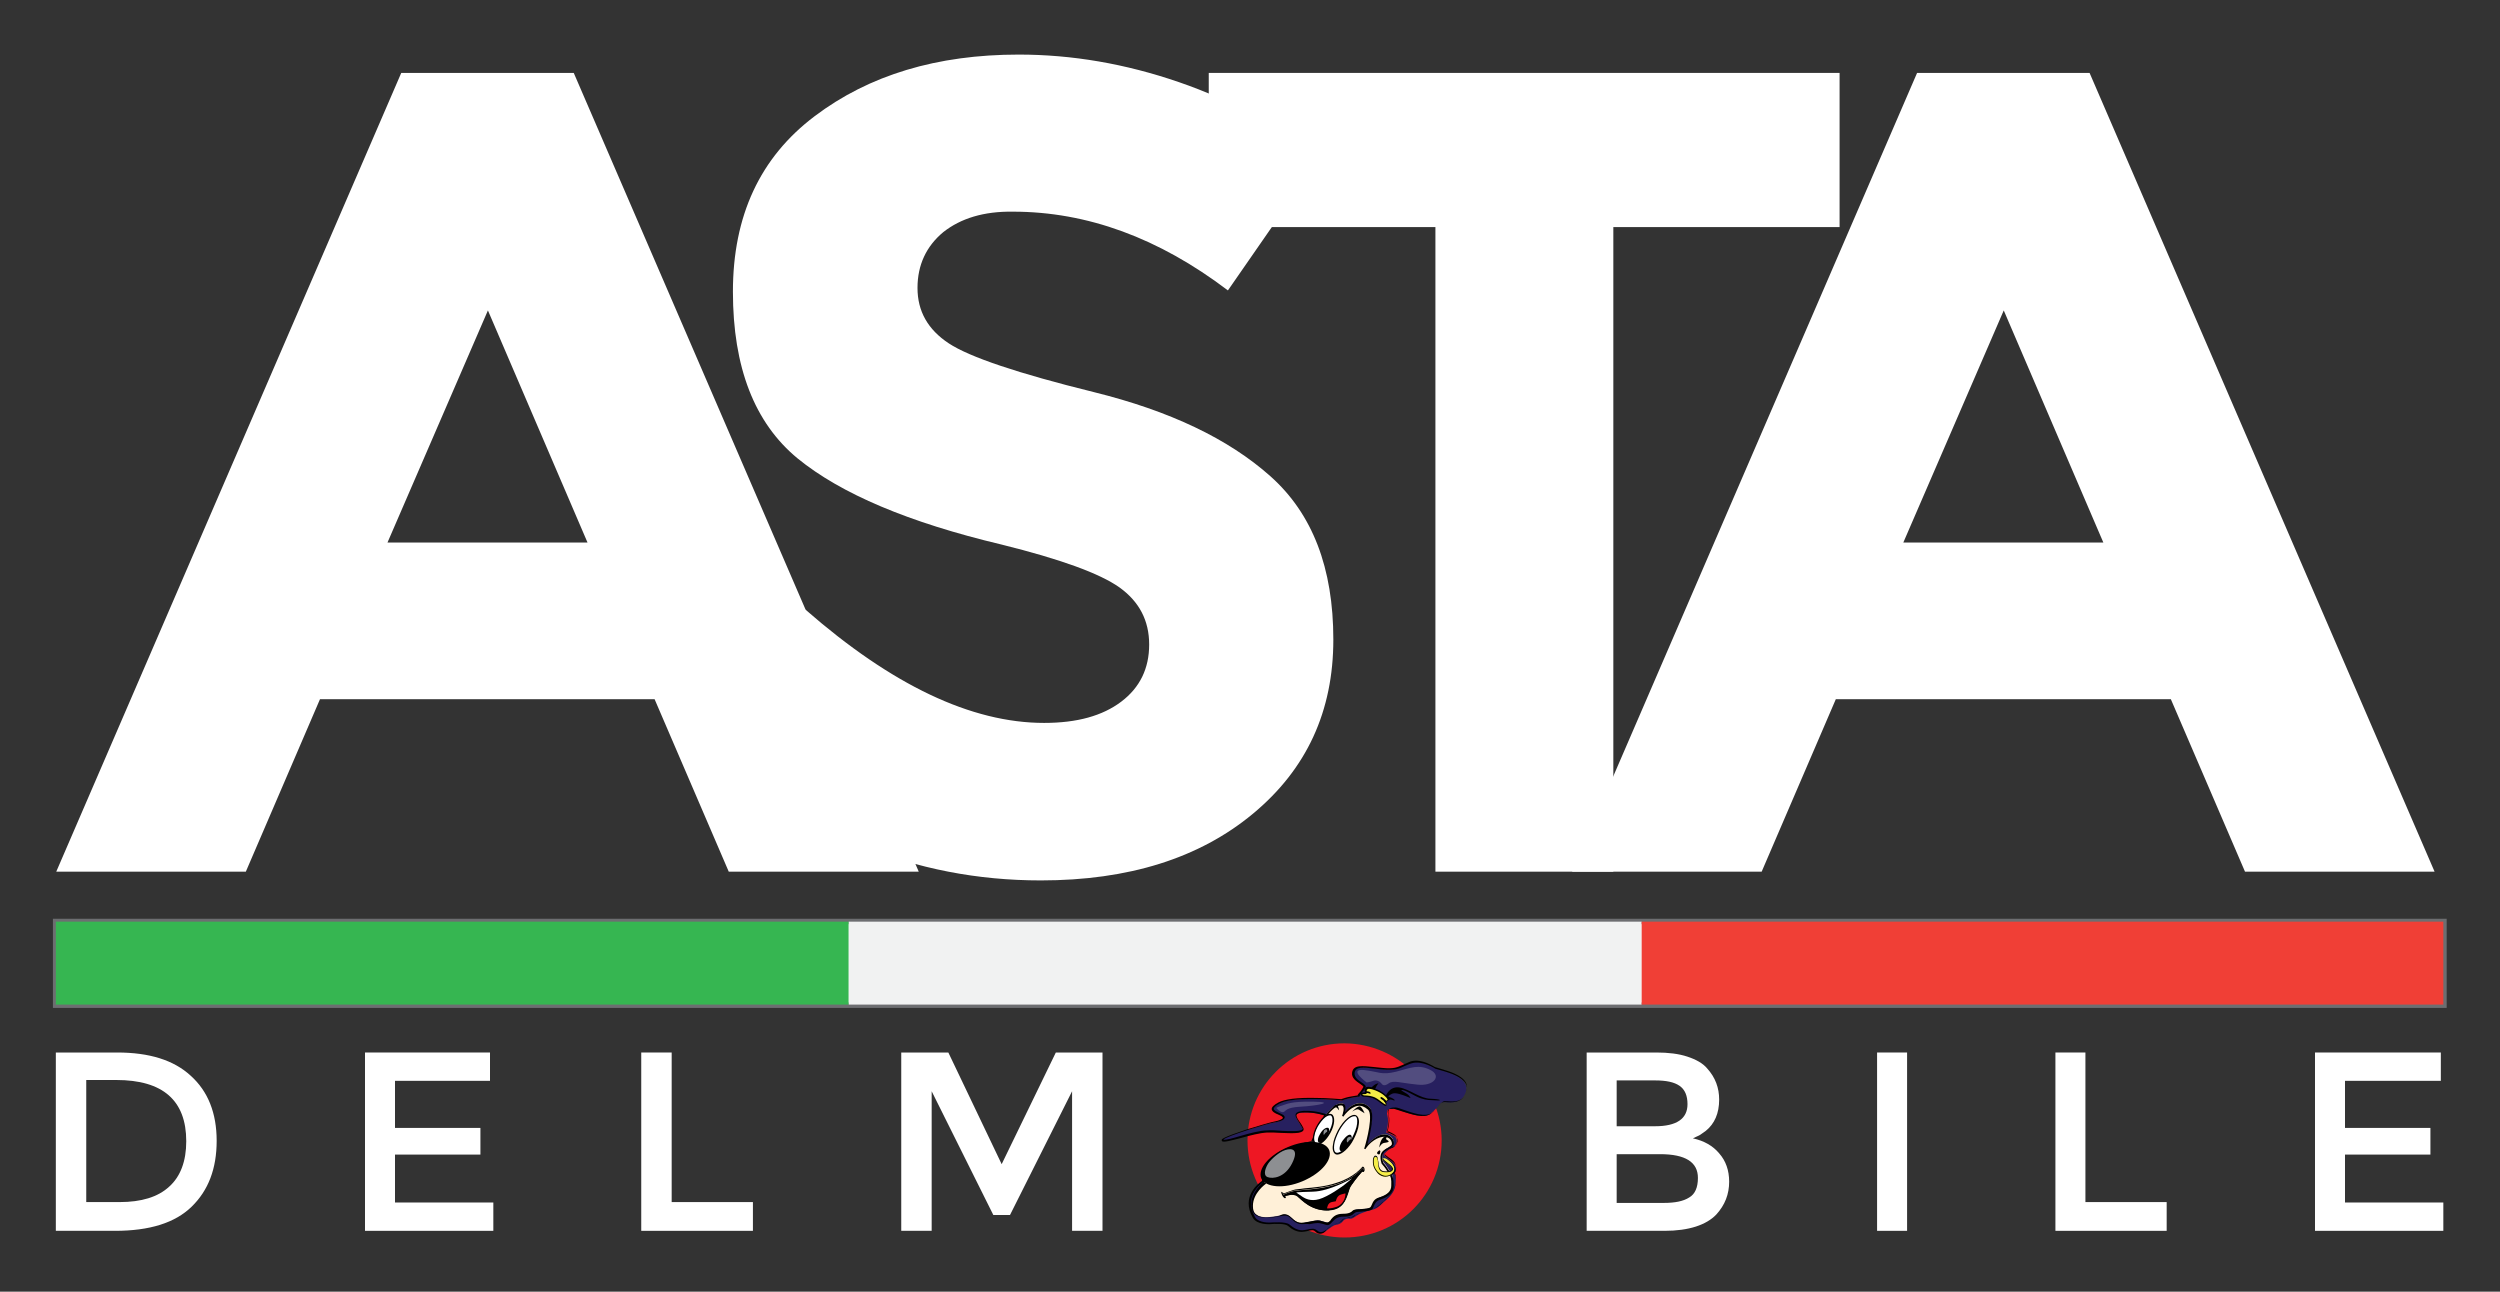
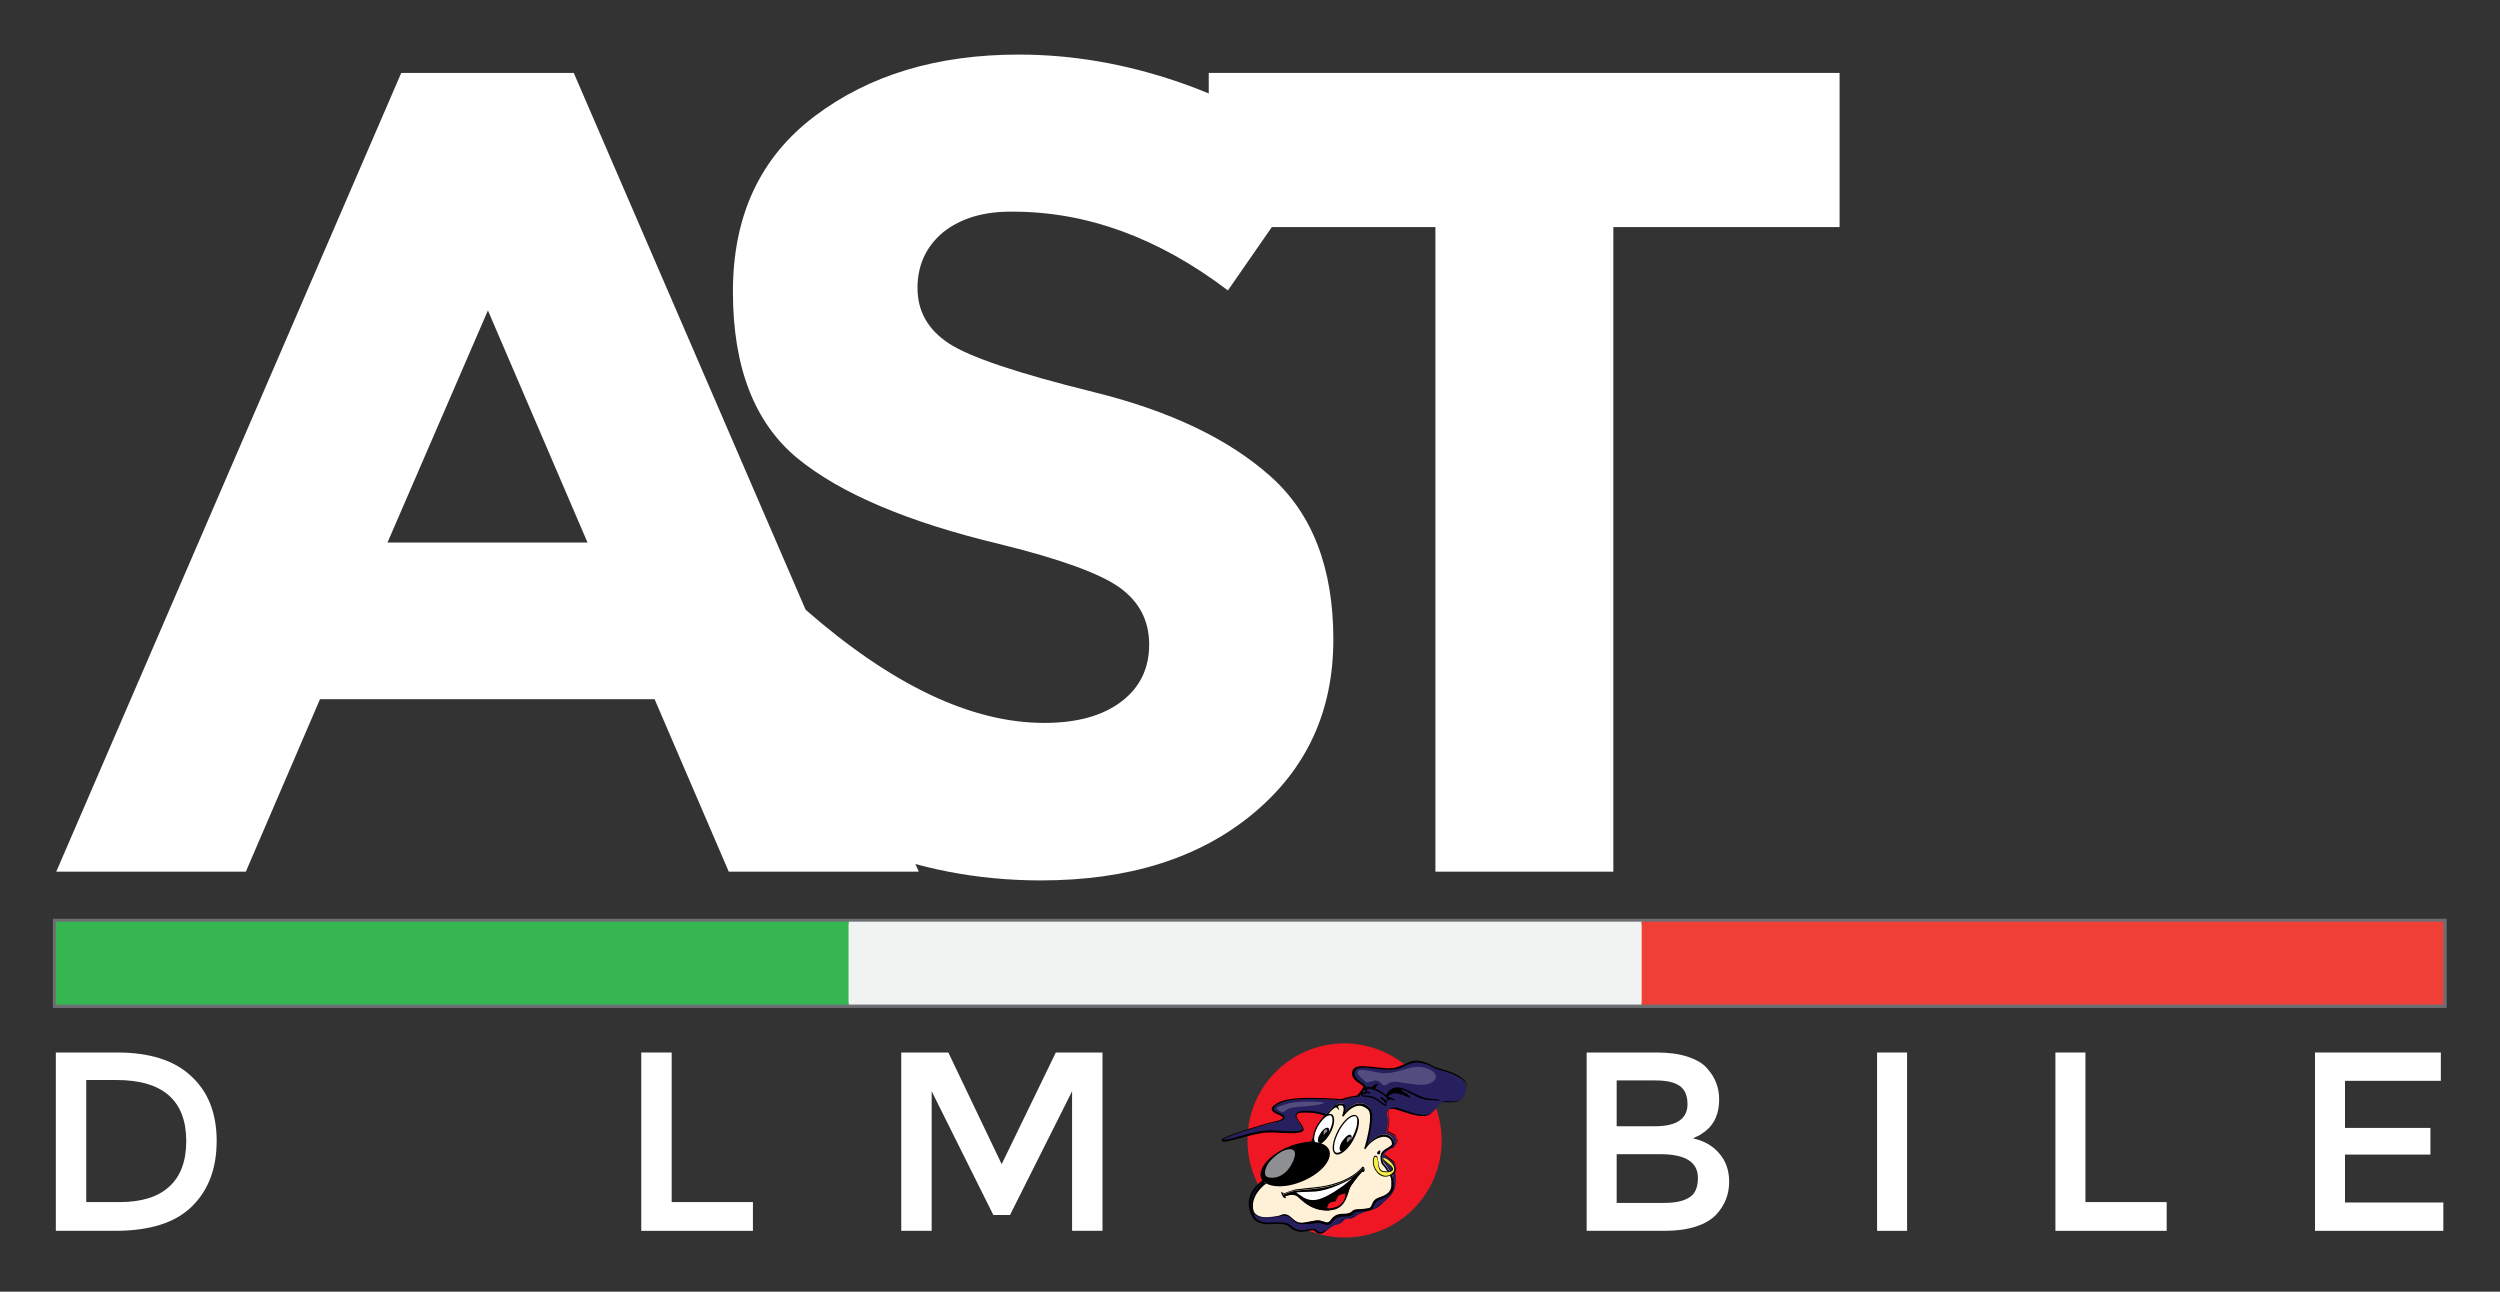
<svg xmlns="http://www.w3.org/2000/svg" xmlns:xlink="http://www.w3.org/1999/xlink" version="1.1" id="Livello_1" x="0px" y="0px" viewBox="0 0 600 310" style="enable-background:new 0 0 600 310;" xml:space="preserve">
  <rect x="0" y="0" width="600" height="310" fill="#333333" stroke="none" />
  <style type="text/css">
	.st0{fill:#FFFFFF;}
	.st1{fill:#6D6E71;}
	.st2{fill:#36B651;}
	.st3{fill:#F1F2F2;}
	.st4{fill:#F03F36;}
	.st5{fill:#EE1723;}
	.st6{fill:#27205F;}
	.st7{fill:#FFF0D8;}
	.st8{fill:#F6EE47;}
	.st9{fill:#8D8F92;}
	.st10{opacity:0.2;}
	.st11{clip-path:url(#SVGID_2_);}
	.st12{clip-path:url(#SVGID_4_);}
</style>
  <g>
    <g>
      <g>
        <polygon class="st0" points="13.3,221.8 13.3,240.6 13.3,241.3 14,241.3 585.9,241.3 586.5,241.3 586.5,240.6 586.5,221.8      586.5,221.1 585.9,221.1 14,221.1 13.3,221.1    " />
      </g>
      <g>
        <g>
          <path class="st1" d="M587.1,241.9H12.7v-21.4h574.5v21.4H587.1z M14,240.6H586v-18.8H14V240.6z" />
        </g>
      </g>
      <g>
        <rect x="13.4" y="221.2" class="st2" width="190.3" height="19.9" />
      </g>
      <g>
        <rect x="203.7" y="221.2" class="st3" width="190.3" height="19.9" />
      </g>
      <g>
        <rect x="394" y="221.2" class="st4" width="192.4" height="19.9" />
      </g>
      <g>
        <path class="st0" d="M117.1,74.5L93,130.2h48L117.1,74.5z M174.9,209.2l-17.8-41.4H76.8L59,209.2H13.5L96.3,17.5h41.4l82.8,191.7     H174.9z" />
      </g>
      <g>
-         <path class="st0" d="M480.9,74.5l-24.1,55.7h48L480.9,74.5z M538.8,209.2L521,167.8h-80.4l-17.8,41.4h-45.5l82.8-191.7h41.4     l82.8,191.7H538.8z" />
-       </g>
+         </g>
      <g>
        <g>
          <path class="st0" d="M226.4,55.7c-4.1,3.4-6.2,7.9-6.2,13.4c0,5.6,2.5,10,7.5,13.3s16.6,7.2,34.8,11.7s32.3,11.2,42.4,20.2      c10.1,9,15.1,22,15.1,39.2s-6.4,31.1-19.3,41.8c-12.9,10.7-29.9,16-50.9,16c-30.4,0-57.7-11.2-82-33.7l25.5-31.3      c20.7,18.1,39.8,27.2,57.3,27.2c7.9,0,14-1.7,18.5-5.1s6.7-8,6.7-13.7c0-5.8-2.4-10.3-7.1-13.7c-4.8-3.4-14.2-6.8-28.3-10.3      c-22.3-5.3-38.6-12.2-49-20.7c-10.3-8.5-15.5-21.8-15.5-40s6.5-32.2,19.6-42.1s29.4-14.8,49-14.8c12.8,0,25.6,2.2,38.4,6.6      c12.8,4.4,24,10.6,33.5,18.7l-21.7,31.3c-16.6-12.6-33.8-18.9-51.6-18.9C236.1,50.7,230.6,52.4,226.4,55.7" />
        </g>
      </g>
      <g>
        <polygon class="st0" points="387.2,54.5 387.2,209.2 344.5,209.2 344.5,54.5 290.1,54.5 290.1,17.5 441.5,17.5 441.5,54.5    " />
      </g>
      <g>
        <g>
          <path class="st0" d="M44.7,273.9c0-9.8-5.6-14.7-16.8-14.7h-7.2v29.3h8c5.2,0,9.2-1.2,11.9-3.7      C43.3,282.4,44.7,278.7,44.7,273.9 M45.8,258.2c4.1,3.7,6.2,8.9,6.2,15.6s-2,11.9-6,15.8s-10.1,5.8-18.4,5.8H13.4v-42.8h14.7      C35.8,252.6,41.7,254.4,45.8,258.2" />
        </g>
      </g>
      <g>
-         <polygon class="st0" points="117.6,252.6 117.6,259.4 94.8,259.4 94.8,270.7 115.3,270.7 115.3,277.1 94.8,277.1 94.8,288.6      118.4,288.6 118.4,295.4 87.6,295.4 87.6,252.6    " />
-       </g>
+         </g>
      <g>
        <polygon class="st0" points="153.9,295.4 153.9,252.6 161.2,252.6 161.2,288.5 180.7,288.5 180.7,295.4    " />
      </g>
      <g>
        <polygon class="st0" points="223.6,295.4 216.3,295.4 216.3,252.6 227.6,252.6 240.4,279.4 253.4,252.6 264.6,252.6 264.6,295.4      257.3,295.4 257.3,261.9 242.4,291.6 238.4,291.6 223.6,261.9    " />
      </g>
      <g>
        <g>
          <path class="st0" d="M388,288.7h11.3c2.7,0,4.7-0.4,6.1-1.3c1.4-0.8,2.1-2.4,2.1-4.7c0-3.8-3-5.7-9.1-5.7H388V288.7L388,288.7z       M388,270.3h9.2c5.2,0,7.8-1.8,7.8-5.3c0-2-0.6-3.5-1.9-4.4c-1.3-0.9-3.2-1.3-5.9-1.3H388L388,270.3L388,270.3z M399.5,295.4      h-18.7v-42.8h16.7c2.9,0,5.4,0.3,7.5,1s3.7,1.6,4.7,2.8c2,2.2,2.9,4.7,2.9,7.5c0,3.3-1.1,5.8-3.2,7.5c-0.8,0.6-1.3,0.9-1.6,1.1      c-0.3,0.1-0.8,0.4-1.5,0.7c2.7,0.6,4.8,1.8,6.3,3.6c1.6,1.8,2.4,4.1,2.4,6.8c0,3-1,5.6-3.1,7.9      C409.5,294,405.3,295.4,399.5,295.4" />
        </g>
      </g>
      <g>
        <rect x="450.5" y="252.6" class="st0" width="7.2" height="42.8" />
      </g>
      <g>
        <polygon class="st0" points="493.3,295.4 493.3,252.6 500.5,252.6 500.5,288.5 520,288.5 520,295.4    " />
      </g>
      <g>
        <polygon class="st0" points="585.8,252.6 585.8,259.4 562.8,259.4 562.8,270.7 583.3,270.7 583.3,277.1 562.8,277.1 562.8,288.6      586.4,288.6 586.4,295.4 555.6,295.4 555.6,252.6    " />
      </g>
      <g>
        <g>
          <path class="st5" d="M346,273.7c0,12.9-10.4,23.3-23.3,23.3c-12.9,0-23.3-10.4-23.3-23.3s10.4-23.3,23.3-23.3      C335.5,250.5,346,260.9,346,273.7" />
        </g>
        <g>
          <path class="st6" d="M303.1,283.5c0,0-5.4,3.2-2.2,8.7c0.9,1.6,3.9,1.4,3.9,1.4s3.6-0.3,4.5,0.4c0.9,0.7,2.2,1.7,3.8,1.4      c1.6-0.3,2.1-0.6,2.8,0.1c0.7,0.6,1.3,0.8,2.8-0.4c1.5-1.2,1.8-1.1,2.3-1.2s1-0.4,1.3-0.8c0.3-0.5,1.2-0.7,1.7-0.6      s1.1-0.4,1.7-0.8c0.6-0.4,2.2-1,3.4-1.3c1.2-0.2,2-0.9,2.8-1.7c0.8-0.8,2.8-2.1,3-4.4c0.3-2.2-0.3-2.6-0.3-2.6s1.2-1.7-0.6-3      s-1.9-1.6-1.9-1.6s0.9-1.3,2-1.6c1-0.3,1.7-2.2,0.4-2.9c-1.3-0.7-1.8-0.8-1.8-0.8s0.7-2.4,0.3-4s0.2-1.7,1.5-1.7      s6.6,2.9,8.8,1.2c2.2-1.7,2.1-2.9,3.3-2.8s4.3,0.6,5.2-2.5c0.9-3-3.5-4.4-5.5-5l-2-0.6c0,0-3.2-2.1-5.8-1.3      c-2.6,0.9-2.8,1.9-6.7,1.5c-4-0.4-6.8-1.1-7.1,1c-0.3,2,3.2,2.8,2.7,3.5s-1.2,1.6-1.3,1.8c-0.1,0.2-0.2,0.3-0.2,0.3      s-2.1,0.3-3,0.6l-0.9,0.3c0,0-11.5-1.2-15,0.7c-3.5,1.9-0.1,2.4,0.8,3.1c0.9,0.7-0.7,1.3-2.1,1.5c-1.4,0.2-13.1,3.7-12.4,4.4      c0.8,0.6,7.2-2,10.7-2.1c3.5-0.2,9.7,0.9,8.6-1c-1.1-1.9-3-3.6,0.2-3.7s5.3,0.8,5.3,0.8s-1.5,2.4-2.3,4.3s-0.9,2-0.9,2      s-6.4,1-8.7,3.2c-2.4,2.2-2.8,3.9-3,4.5C303,282.4,303.1,283.5,303.1,283.5" />
        </g>
        <g>
          <path d="M316.8,296.1c-0.4,0-0.8-0.2-1.1-0.5c-0.5-0.5-0.9-0.4-2.1-0.1c-0.2,0-0.4,0.1-0.6,0.1c-1.6,0.3-3-0.6-3.9-1.4      c-0.7-0.6-3.3-0.5-4.3-0.4c-0.1,0-3.1,0.2-4.1-1.5c-3-5.2,1.5-8.4,2.2-8.9c0-0.3-0.1-1.2,0.1-1.7v-0.1c0.2-0.7,0.7-2.3,3-4.4      c2.2-2.1,7.9-3.1,8.7-3.3c0.1-0.2,0.3-0.7,0.9-2c0.7-1.6,1.9-3.6,2.2-4.2c-0.6-0.2-2.4-0.8-5-0.7c-0.9,0-1.4,0.2-1.6,0.5      c-0.2,0.4,0.3,1.2,0.9,2c0.2,0.3,0.4,0.6,0.6,1c0.2,0.3,0.2,0.6,0.1,0.8c-0.5,0.8-2.7,0.7-5.2,0.6c-1.2-0.1-2.5-0.1-3.5-0.1      c-1.7,0.1-4.1,0.7-6.2,1.3c-2.7,0.7-4.2,1.1-4.6,0.8c-0.1-0.1-0.1-0.2-0.1-0.3c0-0.2,0.2-0.6,5.9-2.5c2.9-0.9,6-1.8,6.6-1.9      c1.2-0.2,2.1-0.6,2.2-0.9c0-0.1-0.1-0.2-0.2-0.3c-0.2-0.2-0.5-0.3-0.9-0.5c-0.8-0.3-1.5-0.7-1.6-1.3c0-0.5,0.5-1,1.6-1.6      c1.5-0.8,4.5-1.2,8.9-1.1c3.1,0,5.8,0.3,6.2,0.3l0.9-0.3c0.8-0.3,2.6-0.5,3-0.6c0,0,0.1-0.1,0.1-0.2s0.2-0.2,0.4-0.5      c0.3-0.3,0.6-0.8,0.9-1.3c0.1-0.2-0.4-0.5-0.8-0.8c-0.9-0.6-2.1-1.4-1.9-2.7c0.3-1.9,2.4-1.6,5.4-1.3c0.6,0.1,1.2,0.1,1.9,0.2      c2.8,0.3,3.6-0.2,4.8-0.7c0.5-0.2,1.1-0.5,1.8-0.8c1.1-0.4,2.5-0.3,4,0.3c1,0.4,1.8,0.9,2,1l2,0.6c1.3,0.4,4.4,1.3,5.4,3.1      c0.3,0.6,0.4,1.3,0.2,2.1c-0.9,3-3.7,2.7-5.1,2.6c-0.1,0-0.2,0-0.3,0c-0.5,0-0.7,0.2-1.2,0.8c-0.4,0.5-0.9,1.2-2,2      c-1.7,1.2-4.7,0.1-7-0.6c-0.8-0.3-1.6-0.5-1.9-0.6c-0.7,0-1.1,0-1.3,0.2c-0.2,0.2-0.2,0.6,0,1.2c0.3,1.4-0.1,3.3-0.3,3.9      c0.2,0.1,0.8,0.3,1.6,0.8c0.6,0.3,0.9,0.9,0.8,1.7c-0.1,0.8-0.6,1.4-1.2,1.6c-0.8,0.2-1.6,1.1-1.8,1.4c0.1,0.2,0.5,0.6,1.7,1.4      c1.6,1.2,0.9,2.7,0.7,3.1c0.2,0.3,0.4,1,0.2,2.7c-0.2,1.9-1.6,3.1-2.5,3.9c-0.2,0.2-0.4,0.4-0.6,0.5c-0.9,0.9-1.7,1.6-2.9,1.8      c-1.2,0.2-2.7,0.9-3.4,1.2c-0.1,0.1-0.2,0.2-0.4,0.2c-0.5,0.3-1,0.7-1.5,0.6c-0.4-0.1-1.2,0.1-1.5,0.5s-0.7,0.7-1.4,0.9      c-0.1,0-0.2,0-0.2,0.1c-0.4,0.1-0.8,0.2-2,1.1C318,295.9,317.3,296.1,316.8,296.1z M315,294.9c0.4,0,0.7,0.1,1.1,0.4      c0.9,0.8,1.6,0.3,2.5-0.4c1.3-1,1.7-1.1,2.2-1.2c0.1,0,0.1,0,0.2-0.1c0.6-0.2,1-0.4,1.2-0.7c0.3-0.5,1.3-0.8,1.9-0.7      c0.3,0.1,0.8-0.2,1.2-0.5c0.1-0.1,0.2-0.2,0.4-0.2c0.6-0.4,2.3-1.1,3.5-1.3c1.1-0.2,1.9-0.8,2.7-1.7c0.2-0.2,0.3-0.3,0.6-0.5      c0.9-0.8,2.2-2,2.4-3.7c0.2-2-0.2-2.5-0.2-2.5l-0.1-0.1l0.1-0.1c0-0.1,1.1-1.6-0.5-2.8c-1.7-1.2-1.9-1.6-1.9-1.7v-0.1v-0.1      c0-0.1,1-1.4,2.1-1.7c0.5-0.1,0.9-0.7,1-1.3c0.1-0.6-0.2-1-0.6-1.3c-1.3-0.7-1.7-0.8-1.7-0.8h-0.2l0.1-0.2c0,0,0.7-2.4,0.3-3.9      c-0.2-0.8-0.1-1.2,0.1-1.5c0.3-0.4,0.9-0.4,1.6-0.4c0.4,0,1.1,0.3,2,0.6c2,0.7,5.1,1.8,6.6,0.7c1-0.7,1.5-1.4,1.9-1.9      c0.5-0.6,0.8-1,1.5-0.9c0.1,0,0.2,0,0.3,0c1.3,0.1,3.9,0.4,4.7-2.4c0.2-0.6,0.1-1.3-0.2-1.8c-0.9-1.7-3.9-2.6-5.2-3l-2.1-0.6      c0,0-3.2-2.1-5.7-1.3c-0.7,0.2-1.3,0.5-1.8,0.7c-1.2,0.6-2.2,1-5,0.8c-0.7-0.1-1.3-0.1-1.9-0.2c-3.1-0.4-4.8-0.5-5,1      c-0.1,1.1,0.9,1.8,1.7,2.3c0.6,0.4,1.2,0.8,0.9,1.3s-0.7,0.9-1,1.3c-0.2,0.2-0.3,0.4-0.3,0.5c-0.1,0.2-0.2,0.3-0.2,0.3l0,0H326      c0,0-2.1,0.3-3,0.6l-0.9,0.3l0,0c-0.1,0-11.5-1.1-14.9,0.7c-1.2,0.6-1.5,1.1-1.5,1.3c0,0.4,0.7,0.7,1.3,1c0.4,0.2,0.7,0.3,1,0.5      c0.3,0.3,0.4,0.5,0.3,0.7c-0.2,0.7-1.8,1-2.5,1.1c-1.4,0.2-11.3,3.2-12.2,4.1c0.5,0.2,2.5-0.4,4.2-0.9c2.1-0.6,4.6-1.3,6.3-1.3      c1-0.1,2.3,0,3.6,0.1c2.1,0.1,4.6,0.2,4.9-0.4c0,0,0.1-0.2-0.1-0.4c-0.2-0.3-0.4-0.7-0.6-1c-0.6-0.9-1.2-1.8-0.9-2.3      c0.2-0.4,0.8-0.6,1.9-0.7c3.2-0.1,5.3,0.8,5.4,0.8l0.2,0.1l-0.1,0.2c0,0-1.5,2.4-2.3,4.3c-0.8,1.8-0.9,2-0.9,2v0.1h-0.1      c-0.1,0-6.3,1-8.6,3.2c-2.2,2.1-2.7,3.6-2.9,4.3v0.1c-0.2,0.6-0.1,1.6-0.1,1.7v0.1l-0.1,0.1c-0.2,0.1-5.2,3.2-2.2,8.5      c0.9,1.5,3.7,1.3,3.7,1.3c0.4,0,3.7-0.3,4.6,0.5c0.9,0.8,2.2,1.6,3.6,1.3c0.2,0,0.4-0.1,0.6-0.1      C314.1,295,314.5,294.9,315,294.9z" />
        </g>
        <g>
          <path class="st7" d="M303.5,283.7c0,0-3,2.2-3,5.4c0,3.2,2.7,3.2,5,2.9c2.2-0.2,3-1.1,4.5,0.3c1.5,1.5,2.2,1.4,4.4,0.9      s2.2-0.3,3.3,0c1,0.3,1.3,0.4,1.9-0.3c0.6-0.7,1.1-1.5,3-1.5c1.9,0,2.2-0.6,2.6-1c0.5-0.3,3.7,0,4.2-0.9      c0.4-0.8,0.6-1.8,1.9-2.2c1.3-0.4,3-1.2,3-3c0.1-1.8-0.2-2.3-0.2-2.3s-1.2-2-1.5-2.4c-0.4-0.5-0.6-0.7-0.6-0.7s-0.8-2.1,0.4-3      c1.2-0.9,2.3-1,2-2.2s-1.9-2-3.8-1c-1.9,1.1-2.8,2.6-2.8,2.6s2.5-8.2,0.8-9.6c-3.2-2.9-6.3,1.8-6.3,1.8s1.2-2.9-0.5-2.7      c-1.7,0.1-3.6,2.8-3.6,2.8s-0.9,1.3-1.8,3.3c-0.9,1.9-1.4,3.1-1.4,3.1s-4.2,0.7-6.5,1.8c-2.3,1.1-3.2,2.3-4.1,3.5      c-0.9,1.2-1.2,2.4-1.2,3s0,1.1,0,1.1L303.5,283.7z" />
        </g>
        <g>
          <path d="M312.5,293.8c-0.9,0-1.6-0.3-2.6-1.3s-1.6-0.8-2.7-0.6c-0.5,0.1-1,0.2-1.7,0.3c-1.5,0.1-3.3,0.2-4.3-0.7      c-0.6-0.5-0.9-1.3-0.9-2.4c0-2.8,2.2-4.8,2.9-5.4l-0.2-0.1v-0.1c0,0,0-0.5,0-1.1c0-0.7,0.4-1.9,1.3-3.1c0.9-1.2,1.9-2.4,4.2-3.5      c2.1-1,5.8-1.7,6.4-1.8c0.1-0.3,0.6-1.4,1.4-3c0.9-1.9,1.8-3.3,1.8-3.3c0.1-0.1,1.9-2.8,3.7-2.9c0.4,0,0.7,0.1,0.9,0.3      c0.3,0.4,0.2,1.1,0.1,1.7c0.7-0.8,1.8-1.8,3.2-2c1-0.1,1.9,0.2,2.7,1c1.4,1.2,0.1,6.5-0.5,8.8c0.5-0.5,1.2-1.2,2.2-1.8      c1-0.6,2.1-0.7,2.9-0.3c0.6,0.3,1,0.8,1.2,1.4c0.2,1-0.4,1.4-1.1,1.8c-0.3,0.2-0.6,0.4-1,0.6c-1.1,0.8-0.5,2.5-0.4,2.8      c0.1,0.1,0.3,0.3,0.6,0.7c0.4,0.5,1.5,2.4,1.6,2.5c0,0.1,0.3,0.6,0.3,2.4c-0.1,2.2-2.4,2.9-3.2,3.2c-1,0.3-1.3,0.9-1.6,1.6      c-0.1,0.2-0.1,0.3-0.2,0.5c-0.3,0.6-1.7,0.7-2.9,0.8c-0.6,0-1.2,0.1-1.3,0.2c-0.1,0.1-0.2,0.1-0.3,0.2c-0.4,0.4-0.9,0.8-2.5,0.8      c-1.6,0-2.1,0.6-2.7,1.2c-0.1,0.1-0.1,0.1-0.2,0.2c-0.7,0.8-1,0.7-1.9,0.4l-0.4-0.1c-0.8-0.2-1-0.3-3,0.1      C313.5,293.7,313,293.8,312.5,293.8z M308.2,291.4c0.6,0,1.1,0.2,1.8,0.9c1.5,1.4,2.1,1.3,4.2,0.9c2-0.4,2.3-0.4,3.1-0.1      l0.4,0.1c0.9,0.3,1,0.3,1.6-0.3c0.1-0.1,0.1-0.1,0.1-0.2c0.6-0.7,1.2-1.4,3-1.4c1.4,0,1.9-0.4,2.2-0.7c0.1-0.1,0.2-0.2,0.3-0.2      c0.2-0.1,0.7-0.2,1.5-0.2c0.9-0.1,2.4-0.1,2.6-0.6c0.1-0.1,0.1-0.3,0.2-0.4c0.3-0.7,0.6-1.5,1.8-1.8c1.9-0.6,2.9-1.5,2.9-2.8      c0.1-1.7-0.2-2.2-0.2-2.2s-1.1-2-1.5-2.4c-0.4-0.5-0.6-0.7-0.6-0.7l0,0l0,0c0-0.1-0.9-2.2,0.5-3.2c0.4-0.3,0.7-0.5,1-0.6      c0.8-0.5,1.1-0.7,0.9-1.4c-0.1-0.5-0.5-0.9-1-1.1c-0.7-0.3-1.6-0.2-2.6,0.3c-1.9,1-2.7,2.5-2.7,2.5l-0.3-0.1      c0.7-2.2,2.2-8.3,0.9-9.4c-0.8-0.7-1.6-1-2.4-0.9c-2,0.3-3.5,2.6-3.5,2.6l-0.3-0.2c0.2-0.5,0.6-1.8,0.2-2.3      c-0.1-0.2-0.3-0.2-0.6-0.2c-1.6,0.1-3.4,2.7-3.4,2.8c0,0-0.9,1.4-1.8,3.3c-0.9,1.9-1.4,3.1-1.4,3.1v0.1H315c0,0-4.2,0.7-6.4,1.8      c-2.2,1.1-3.2,2.2-4,3.4c-0.9,1.2-1.2,2.4-1.2,2.9c0,0.4,0,0.8,0,1l0.5,0.3l-0.2,0.2c0,0-3,2.1-3,5.2c0,1,0.2,1.7,0.8,2.1      c0.9,0.8,2.6,0.8,4,0.6c0.6-0.1,1.2-0.2,1.6-0.3C307.5,291.5,308,291.4,308.2,291.4z" />
        </g>
        <g>
-           <path d="M331,275.4c0.1-0.1,0.5-1,1.2-1.1s1.3-0.2,1-0.5c-0.3-0.2-0.8-0.5-0.5-0.6c0.3-0.2-0.2-0.8-0.8-0.1      C331.2,273.8,331,275.4,331,275.4" />
-         </g>
+           </g>
        <g>
          <path d="M331,276.1c0,0-0.9,0.6-0.3,0.9c0.6,0.3,0.5-0.5,0.6-0.7C331.2,276,331,276.1,331,276.1" />
        </g>
        <g>
-           <path d="M324.5,266.8c0,0,1.1-0.8,1.6-0.5s1.4,0.9,1.4,0.9s-0.4-1.1-1-1.6C326,265.2,324.5,266.8,324.5,266.8" />
-         </g>
+           </g>
        <g>
          <path d="M319.8,265.8c0,0,0.8-0.2,1.1,0.1c0.3,0.4,0.5,0.6,0.5,0.6s-0.2-1-0.4-1.2c-0.3-0.2-0.5-0.1-0.5-0.1L319.8,265.8z" />
        </g>
        <g>
          <path d="M307.5,286.3c0,0,0.3,0.9,0.6,1.1l0.3,0.2v-0.5c0,0,2-0.8,3,0.1c1,0.8,3.4,3.6,7.7,3.3c4.2-0.3,3.9-4,5.1-5.9      c1.3-1.9,2.7-3.4,2.7-3.4s0.5,0.3,0.5-0.2c-0.1-0.5-0.4-0.8-0.5-0.6c-0.1,0.2-2.2,2.6-6.3,3.9s-8.8,1.2-10.3,1.6      s-2.2,0.8-2.2,0.8L307.5,286.3z" />
        </g>
        <g>
          <path d="M318.5,290.5c-3.4,0-5.6-2-6.6-3c-0.2-0.1-0.3-0.3-0.4-0.4c-0.8-0.7-2.5-0.2-2.9-0.1v0.6l-0.4-0.3      c-0.3-0.2-0.6-1-0.7-1.1l-0.1-0.2l0.8,0.4c0.2-0.1,1-0.4,2.2-0.8c0.5-0.2,1.5-0.2,2.7-0.4c2.1-0.2,5-0.4,7.6-1.3      c4.3-1.3,6.2-3.8,6.2-3.8c0.1-0.1,0.1-0.1,0.2-0.1c0.2,0,0.4,0.3,0.4,0.7c0,0.2,0,0.3-0.1,0.4c-0.1,0.1-0.3,0-0.4,0      c-0.3,0.3-1.5,1.7-2.6,3.3c-0.4,0.5-0.6,1.2-0.8,1.9c-0.6,1.8-1.3,3.8-4.4,4.1C319,290.5,318.8,290.5,318.5,290.5z M310.2,286.6      c0.5,0,1,0.1,1.3,0.4c0.1,0.1,0.2,0.2,0.4,0.4c1.1,1,3.5,3.2,7.2,2.9c3-0.2,3.6-2.1,4.2-3.9c0.2-0.7,0.5-1.4,0.8-1.9      c1.3-1.9,2.7-3.4,2.7-3.4l0.1-0.1h0.1c0.1,0.1,0.2,0.1,0.3,0.1c0,0,0-0.1,0-0.2c0-0.4-0.2-0.6-0.3-0.6l0,0c0,0-2,2.6-6.3,3.9      c-2.6,0.8-5.5,1.1-7.6,1.3c-1.2,0.1-2.1,0.2-2.7,0.3c-1.4,0.4-2.2,0.8-2.2,0.8l0,0l-0.4-0.2c0.1,0.3,0.3,0.7,0.5,0.8l0.2,0.1      v-0.4h0.1C308.5,286.9,309.3,286.6,310.2,286.6z" />
        </g>
        <g>
          <path class="st0" d="M311.1,286.2c0,0,1.1,0.8,1.6,1.1c0.5,0.3,1.8,1.1,3.9,0.5c2.1-0.6,5.6-3,6.6-3.9c1-0.8,1.3-1.1,1.3-1.1      s-5.3,3.1-9.4,3.2C311.1,286.1,311.1,286.2,311.1,286.2" />
        </g>
        <g>
          <path class="st5" d="M318.5,290c0,0,0.1-1.3,1.1-1.5l1-0.2c0,0,0.2-1.3,1.2-1.6c1.1-0.3,1.2-0.4,1.1,0c0,0.4-0.3,2.2-2,2.9      C319.1,290.2,318.5,290,318.5,290" />
        </g>
        <g>
-           <path class="st8" d="M327.2,263c0,0-1.1-0.6,0-0.6c1.1,0,0.6-0.3,0.6-0.7c0-0.3,0.2-1.1,2.3-0.2c2.2,0.9,3.2,2.1,3,2.5      s-0.7,0.3-0.7,0.3s0.6,1.1,0.1,0.9c-0.6-0.2-2-1.6-3.1-1.9C328.3,263,327.2,263,327.2,263" />
-         </g>
+           </g>
        <g>
          <path d="M332.6,265.4c-0.1,0-0.1,0-0.2,0c-0.3-0.1-0.6-0.4-1.1-0.7c-0.6-0.5-1.4-1-2-1.2c-1.1-0.3-2.1-0.3-2.1-0.3h-0.1l0,0      c-0.2-0.1-0.6-0.4-0.6-0.7c0.1-0.2,0.4-0.3,0.6-0.3c0.5,0,0.5-0.1,0.5-0.1V262c0-0.1-0.1-0.2-0.1-0.3c0-0.4,0.2-0.6,0.3-0.7      c0.4-0.3,1.2-0.2,2.3,0.3c1.8,0.7,2.8,1.7,3.1,2.3c0.1,0.2,0.1,0.3,0,0.4c-0.1,0.3-0.4,0.4-0.6,0.4c0.2,0.3,0.3,0.6,0.1,0.8      C332.8,265.4,332.8,265.4,332.6,265.4z M327.3,262.9c0.3,0,1.2,0,2.2,0.3c0.7,0.2,1.5,0.8,2.1,1.3c0.4,0.3,0.8,0.6,1,0.6      c0-0.1-0.1-0.4-0.3-0.6l-0.2-0.3h0.4c0,0,0.4,0,0.5-0.2c0,0,0-0.1,0-0.2c-0.2-0.4-1.1-1.4-2.9-2.1c-1.3-0.5-1.8-0.4-1.9-0.3      c-0.1,0.1-0.2,0.2-0.2,0.4c0,0.1,0,0.1,0,0.2s0.1,0.3,0,0.4c-0.1,0.2-0.4,0.2-0.8,0.2c-0.1,0-0.2,0-0.3,0      C327,262.7,327.1,262.8,327.3,262.9L327.3,262.9z" />
        </g>
        <g>
          <path d="M329.1,261.1c0,0,0.5-0.7,1.3-1s0.2,0.1,0,0.5s-0.4,0.8-0.4,0.8L329.1,261.1z" />
        </g>
        <g>
          <path d="M332.6,263c0,0,0.9-2.4,3.3-2c2.4,0.4,5,2.7,7.5,2.7c2.5,0.1,2.8,0.5,1.3,0.4s-2.2,0-3.7-0.5s-3.6-2-4.5-2      c-0.8,0,1.2,0.7,1.7,1.4c0.5,0.7,0.5,0.6-0.5,0.2s-2.8-1.1-3.6-0.7s-1.2,0.7-0.6,0.8c0.7,0.2,1.4,0.7,1.2,0.8      c-0.1,0.1-0.8-0.3-1.1-0.2c-0.3,0.1-0.5,0.2-0.5,0.2s0.1-0.4-0.2-0.7C332.8,263.2,332.6,263,332.6,263" />
        </g>
        <g>
          <path class="st8" d="M330,277.6c0,0,0.6-0.4,0.7,0.6c0.2,1-0.1,2.8,1.4,3s2.3-0.2,2-0.9c-0.4-0.7-2-1.6-2.2-2s0.5-0.6,1.5,0.3      c1.1,0.9,1.7,2,1,2.9s-2.5,1.5-3.8,0s-1.1-2.5-1.1-3C329.6,277.8,330,277.5,330,277.6" />
        </g>
        <g>
          <path d="M332.5,282.4c-0.5,0-1.3-0.2-1.9-0.9c-1.2-1.4-1.1-2.4-1.1-3v-0.1c0-0.6,0.4-1,0.4-1l0,0c0.1,0,0.2-0.1,0.4,0      c0.2,0.1,0.3,0.3,0.4,0.7c0,0.2,0,0.4,0.1,0.7c0.1,1,0.2,2.1,1.3,2.3c0.9,0.1,1.7,0,1.9-0.3c0.1-0.1,0.1-0.3,0-0.5      c-0.2-0.4-0.8-0.9-1.3-1.2c-0.4-0.3-0.7-0.6-0.8-0.7c-0.1-0.2,0-0.3,0.1-0.4c0.2-0.2,0.8-0.1,1.6,0.6c1.3,1.1,1.7,2.2,1,3      C334,282,333.3,282.4,332.5,282.4L332.5,282.4z M330,277.6c-0.1,0.1-0.3,0.4-0.3,0.8v0.1c0,0.6-0.1,1.5,1,2.8      c0.7,0.7,1.4,0.9,1.9,0.9c0.7,0,1.4-0.4,1.8-0.9c0.8-1.1-0.4-2.3-1-2.8c-0.7-0.6-1.2-0.7-1.4-0.5c-0.1,0,0,0.1,0,0.2      c0.1,0.1,0.4,0.4,0.8,0.7c0.5,0.4,1.2,0.9,1.4,1.3c0.2,0.3,0.1,0.5,0,0.7c-0.3,0.4-1,0.5-2.1,0.4c-1.3-0.1-1.3-1.5-1.4-2.4      c0-0.2,0-0.5-0.1-0.6c0-0.3-0.1-0.5-0.3-0.6C330.1,277.6,330,277.6,330,277.6L330,277.6z" />
        </g>
        <g>
          <path class="st0" d="M325.5,267.8c1,0.5,0.7,3-0.7,5.4c-1.3,2.5-3.2,4.1-4.2,3.5c-1-0.5-0.7-3,0.7-5.4      C322.5,268.9,324.5,267.3,325.5,267.8" />
        </g>
        <g>
          <path d="M321,277.1c-0.2,0-0.3,0-0.5-0.1c-0.5-0.3-0.8-1.1-0.6-2.2c0.1-1.1,0.6-2.3,1.2-3.5c1.4-2.6,3.4-4.2,4.4-3.6l0,0      c0.5,0.3,0.8,1.1,0.6,2.2c-0.1,1.1-0.6,2.3-1.2,3.5C323.8,275.6,322,277.1,321,277.1z M325,267.9c-0.9,0-2.4,1.3-3.6,3.5      c-0.6,1.2-1.1,2.4-1.2,3.4c-0.1,0.9,0,1.6,0.4,1.8c0.8,0.4,2.5-0.9,3.9-3.5c0.6-1.2,1.1-2.4,1.2-3.4c0.1-0.9,0-1.6-0.4-1.8l0,0      C325.2,267.9,325.1,267.9,325,267.9z" />
        </g>
        <g>
          <path class="st0" d="M319.5,267.6c0.8,0.4,0.6,2.3-0.4,4.2c-1,1.9-2.5,3.1-3.3,2.7s-0.6-2.3,0.4-4.2      C317.2,268.4,318.6,267.2,319.5,267.6" />
        </g>
        <g>
          <path d="M316.1,274.8c-0.2,0-0.3,0-0.4-0.1c-0.9-0.5-0.8-2.5,0.3-4.5c0.5-0.9,1.1-1.7,1.8-2.3c0.7-0.6,1.3-0.7,1.8-0.5l0,0      c0.9,0.5,0.8,2.5-0.3,4.5C318.3,273.7,317,274.8,316.1,274.8z M319.1,267.7c-0.3,0-0.7,0.2-1.1,0.5c-0.6,0.5-1.2,1.3-1.7,2.1      c-1.1,2-1.1,3.6-0.5,4c0.6,0.3,2-0.6,3.1-2.6c1.1-2,1.1-3.6,0.5-4C319.3,267.7,319.2,267.7,319.1,267.7z" />
        </g>
        <g>
          <path d="M319,276c0.9,2.3-1.9,5.6-6.4,7.5s-8.9,1.5-9.9-0.7c-0.9-2.3,1.9-5.6,6.4-7.5C313.5,273.4,318,273.7,319,276" />
        </g>
        <g>
          <path d="M318.8,270.7c0.4,0.3,0.2,1.3-0.4,2.2c-0.6,1-1.5,1.5-1.9,1.3c-0.4-0.3-0.2-1.3,0.4-2.2      C317.5,271,318.3,270.5,318.8,270.7" />
        </g>
        <g>
          <path d="M324.2,272.4c0.4,0.3,0.2,1.4-0.5,2.4s-1.6,1.7-2,1.4c-0.4-0.3-0.2-1.4,0.5-2.4C323,272.7,323.8,272.1,324.2,272.4" />
        </g>
        <g>
          <path class="st9" d="M304.2,282.5c1.3,0.5,4.2,0.1,5.9-3.3c1.7-3.4,0-3.7-1.6-3.2c-1.6,0.5-3.4,2.2-4.1,3.2      C303.8,280.1,303,282,304.2,282.5" />
        </g>
        <g>
          <path class="st9" d="M317.8,272.3c0.2-0.4,0.7-0.7,0.7-0.7s0.2-0.8-0.5-0.5C317.5,271.3,317.6,272.7,317.8,272.3" />
        </g>
        <g>
          <path class="st9" d="M323.5,274.1c0.2-0.4,0.7-0.7,0.7-0.7s0.2-0.8-0.5-0.5C323,273.1,323.2,274.5,323.5,274.1" />
        </g>
        <g>
          <path class="st8" d="M328,262.1c0,0,0.5,0,0.9,0.2" />
        </g>
        <g>
          <path d="M328.8,262.5C328.8,262.5,328.8,262.5,328.8,262.5c-0.4-0.2-0.9-0.2-0.9-0.2c-0.1,0-0.2-0.1-0.2-0.2s0.1-0.2,0.2-0.2      l0,0c0,0,0.6,0,0.9,0.2c0.1,0,0.1,0.2,0.1,0.2C329,262.5,329,262.5,328.8,262.5z" />
        </g>
        <g>
          <path class="st8" d="M332.5,264.4c0,0-0.5-0.5-1.1-0.8" />
        </g>
        <g>
          <path d="M332.5,264.6c0,0-0.1,0-0.1-0.1c0,0-0.5-0.5-1-0.8c-0.1-0.1-0.1-0.2-0.1-0.3c0.1-0.1,0.2-0.1,0.3-0.1      c0.6,0.3,1.1,0.9,1.1,0.9c0.1,0.1,0.1,0.2,0,0.3C332.6,264.5,332.5,264.6,332.5,264.6z" />
        </g>
        <g class="st10">
          <g>
            <g>
              <g>
                <defs>
                  <rect id="SVGID_1_" x="324.1" y="254.8" width="21.9" height="5.9" />
                </defs>
                <clipPath id="SVGID_2_">
                  <use xlink:href="#SVGID_1_" style="overflow:visible;" />
                </clipPath>
                <g class="st11">
                  <path class="st0" d="M328,259.8c0,0-4.5-3.3-0.7-3c3.7,0.4,4.1,1.3,7.8,0.4c3.7-1,5.4-1.8,8.2-0.4c2.8,1.4,0.8,4-3.2,3.5          c-4-0.4-5.7-1.1-6.8-0.3c-1.1,0.8-1.5,0.4-1.8,0s-1.1-0.9-1.9-0.6S328,259.8,328,259.8" />
                </g>
              </g>
            </g>
          </g>
        </g>
        <g class="st10">
          <g>
            <g>
              <g>
                <defs>
                  <rect id="SVGID_3_" x="304.8" y="263.1" width="14.7" height="3.9" />
                </defs>
                <clipPath id="SVGID_4_">
                  <use xlink:href="#SVGID_3_" style="overflow:visible;" />
                </clipPath>
                <g class="st12">
                  <path class="st0" d="M306.3,265.9c0,0,1,1.2,1.7,1s0.4-1.1,4.2-1.3c3.8-0.2,8.6-1.1,3-1.2c-5.5-0.1-6.4,0.6-7.4,0.9          C307,265.5,306.3,265.9,306.3,265.9" />
                </g>
              </g>
            </g>
          </g>
        </g>
      </g>
    </g>
  </g>
</svg>